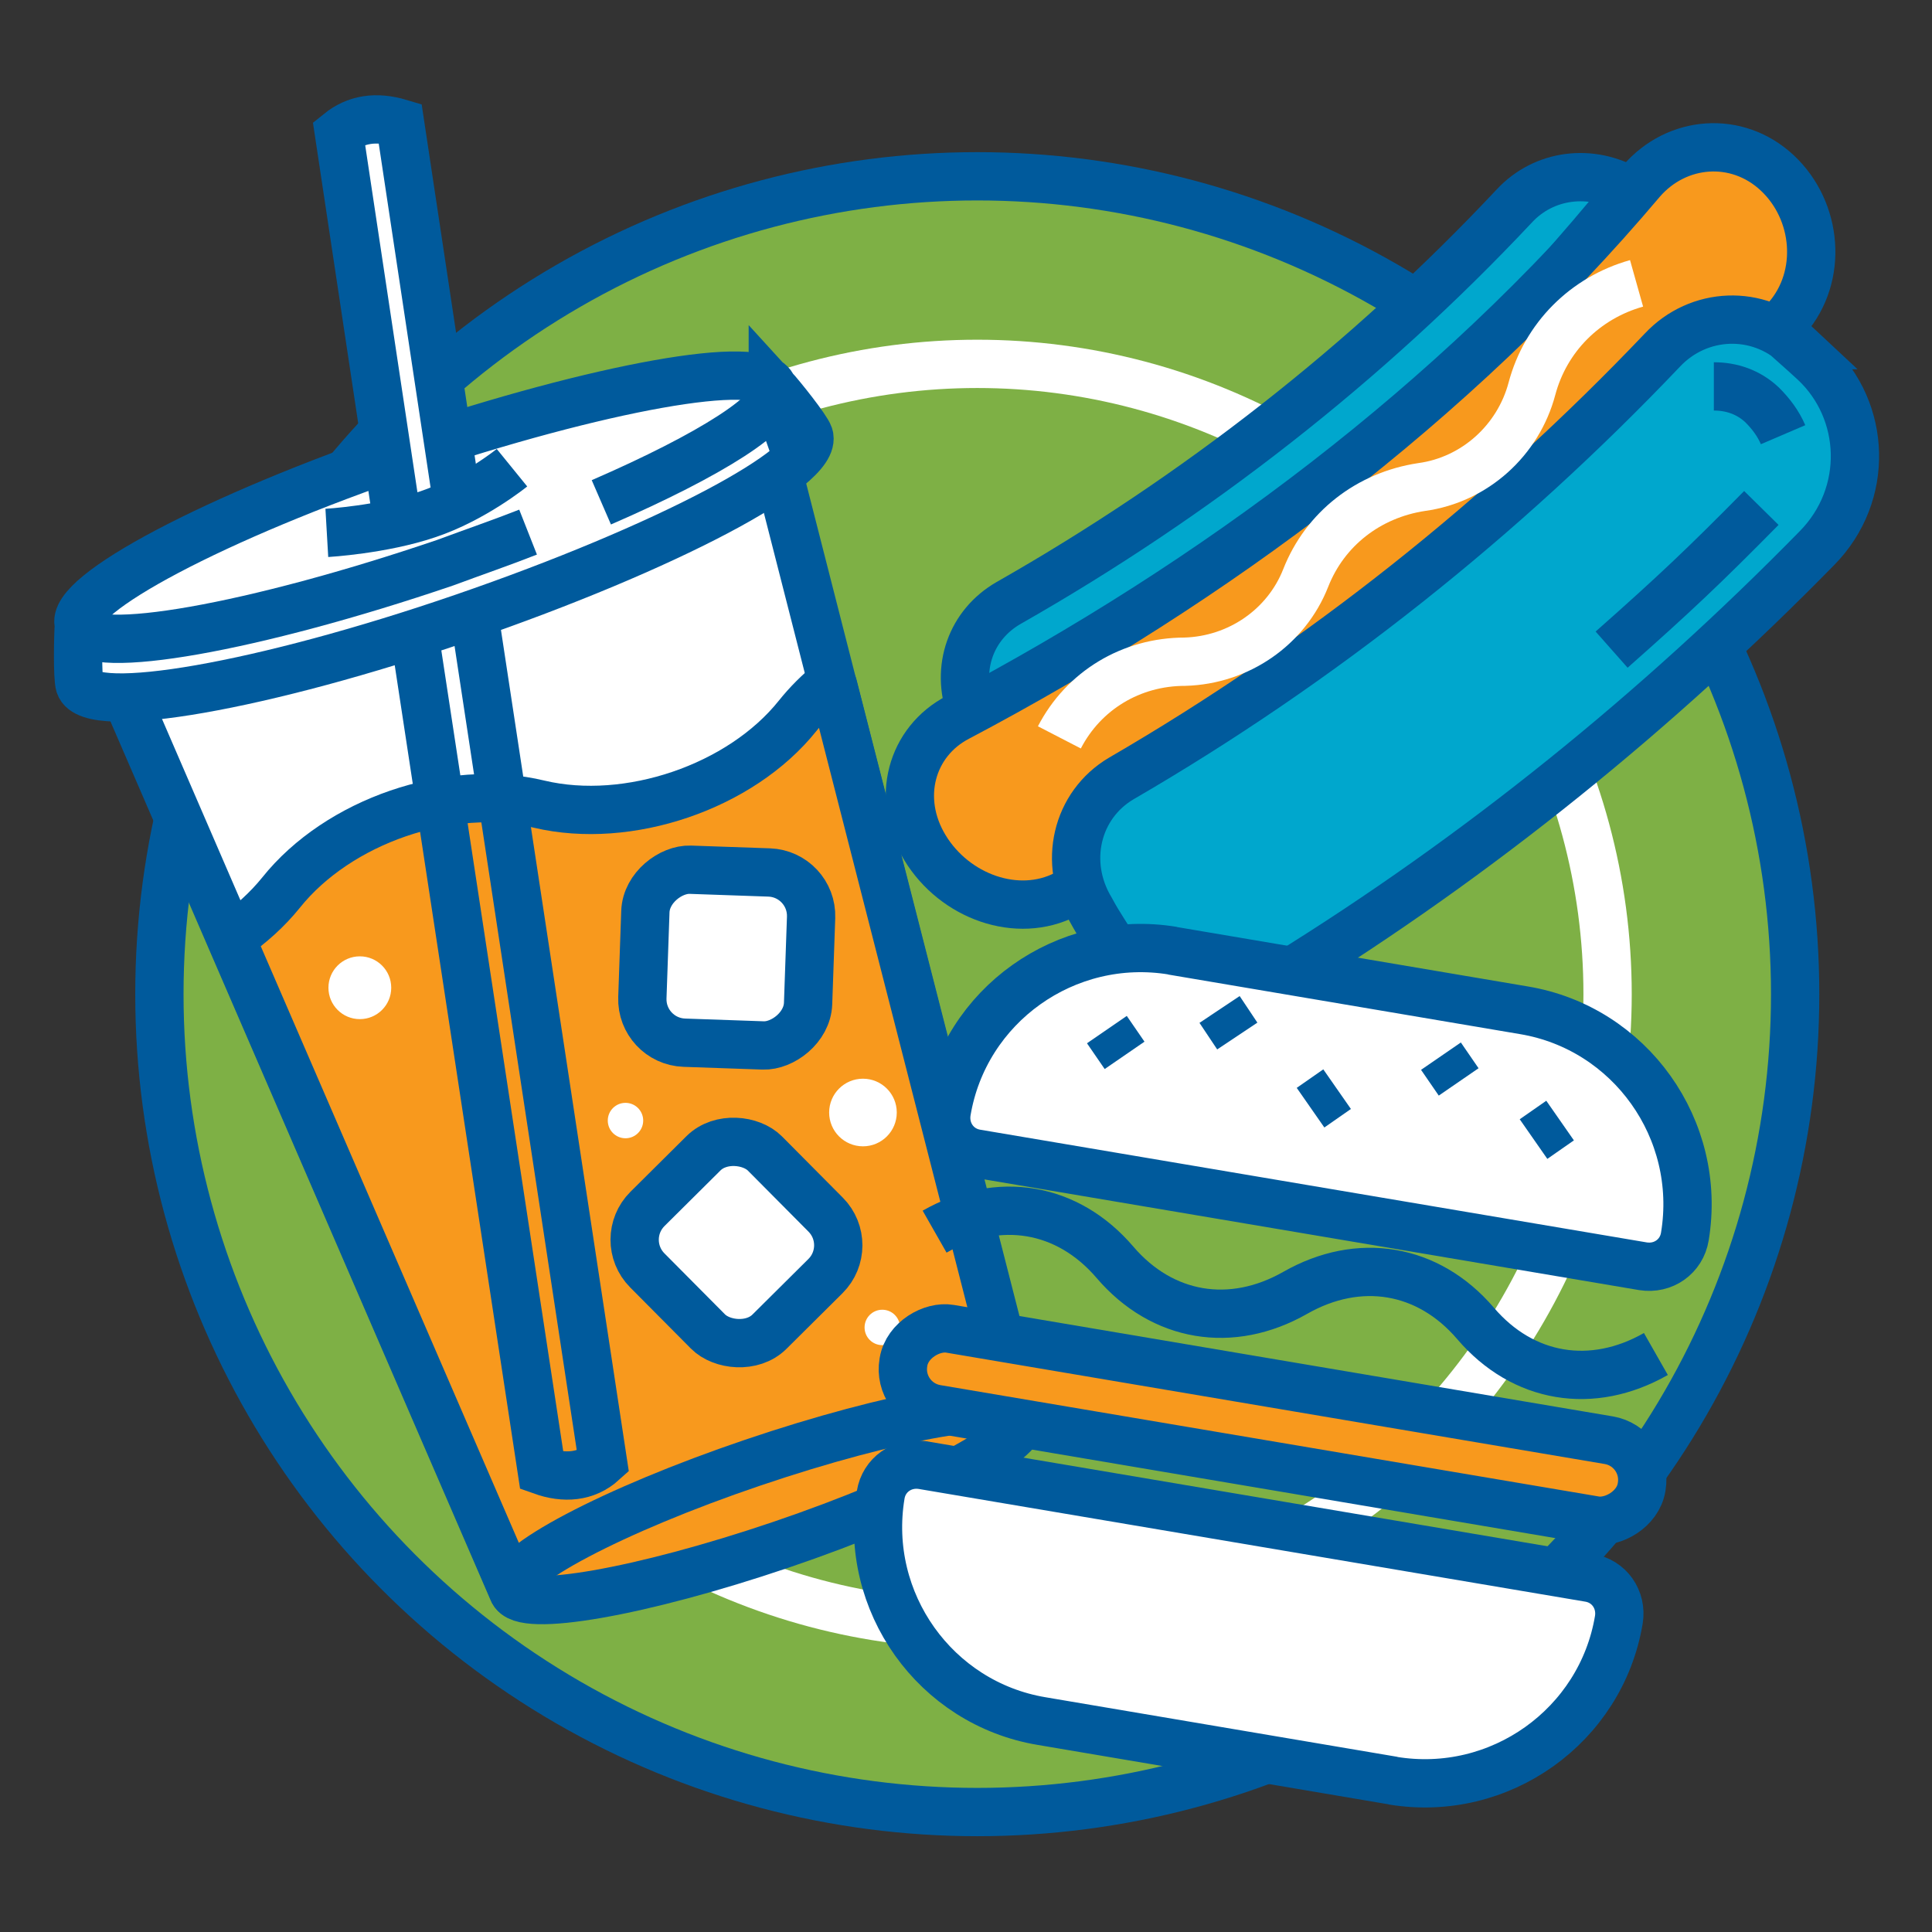
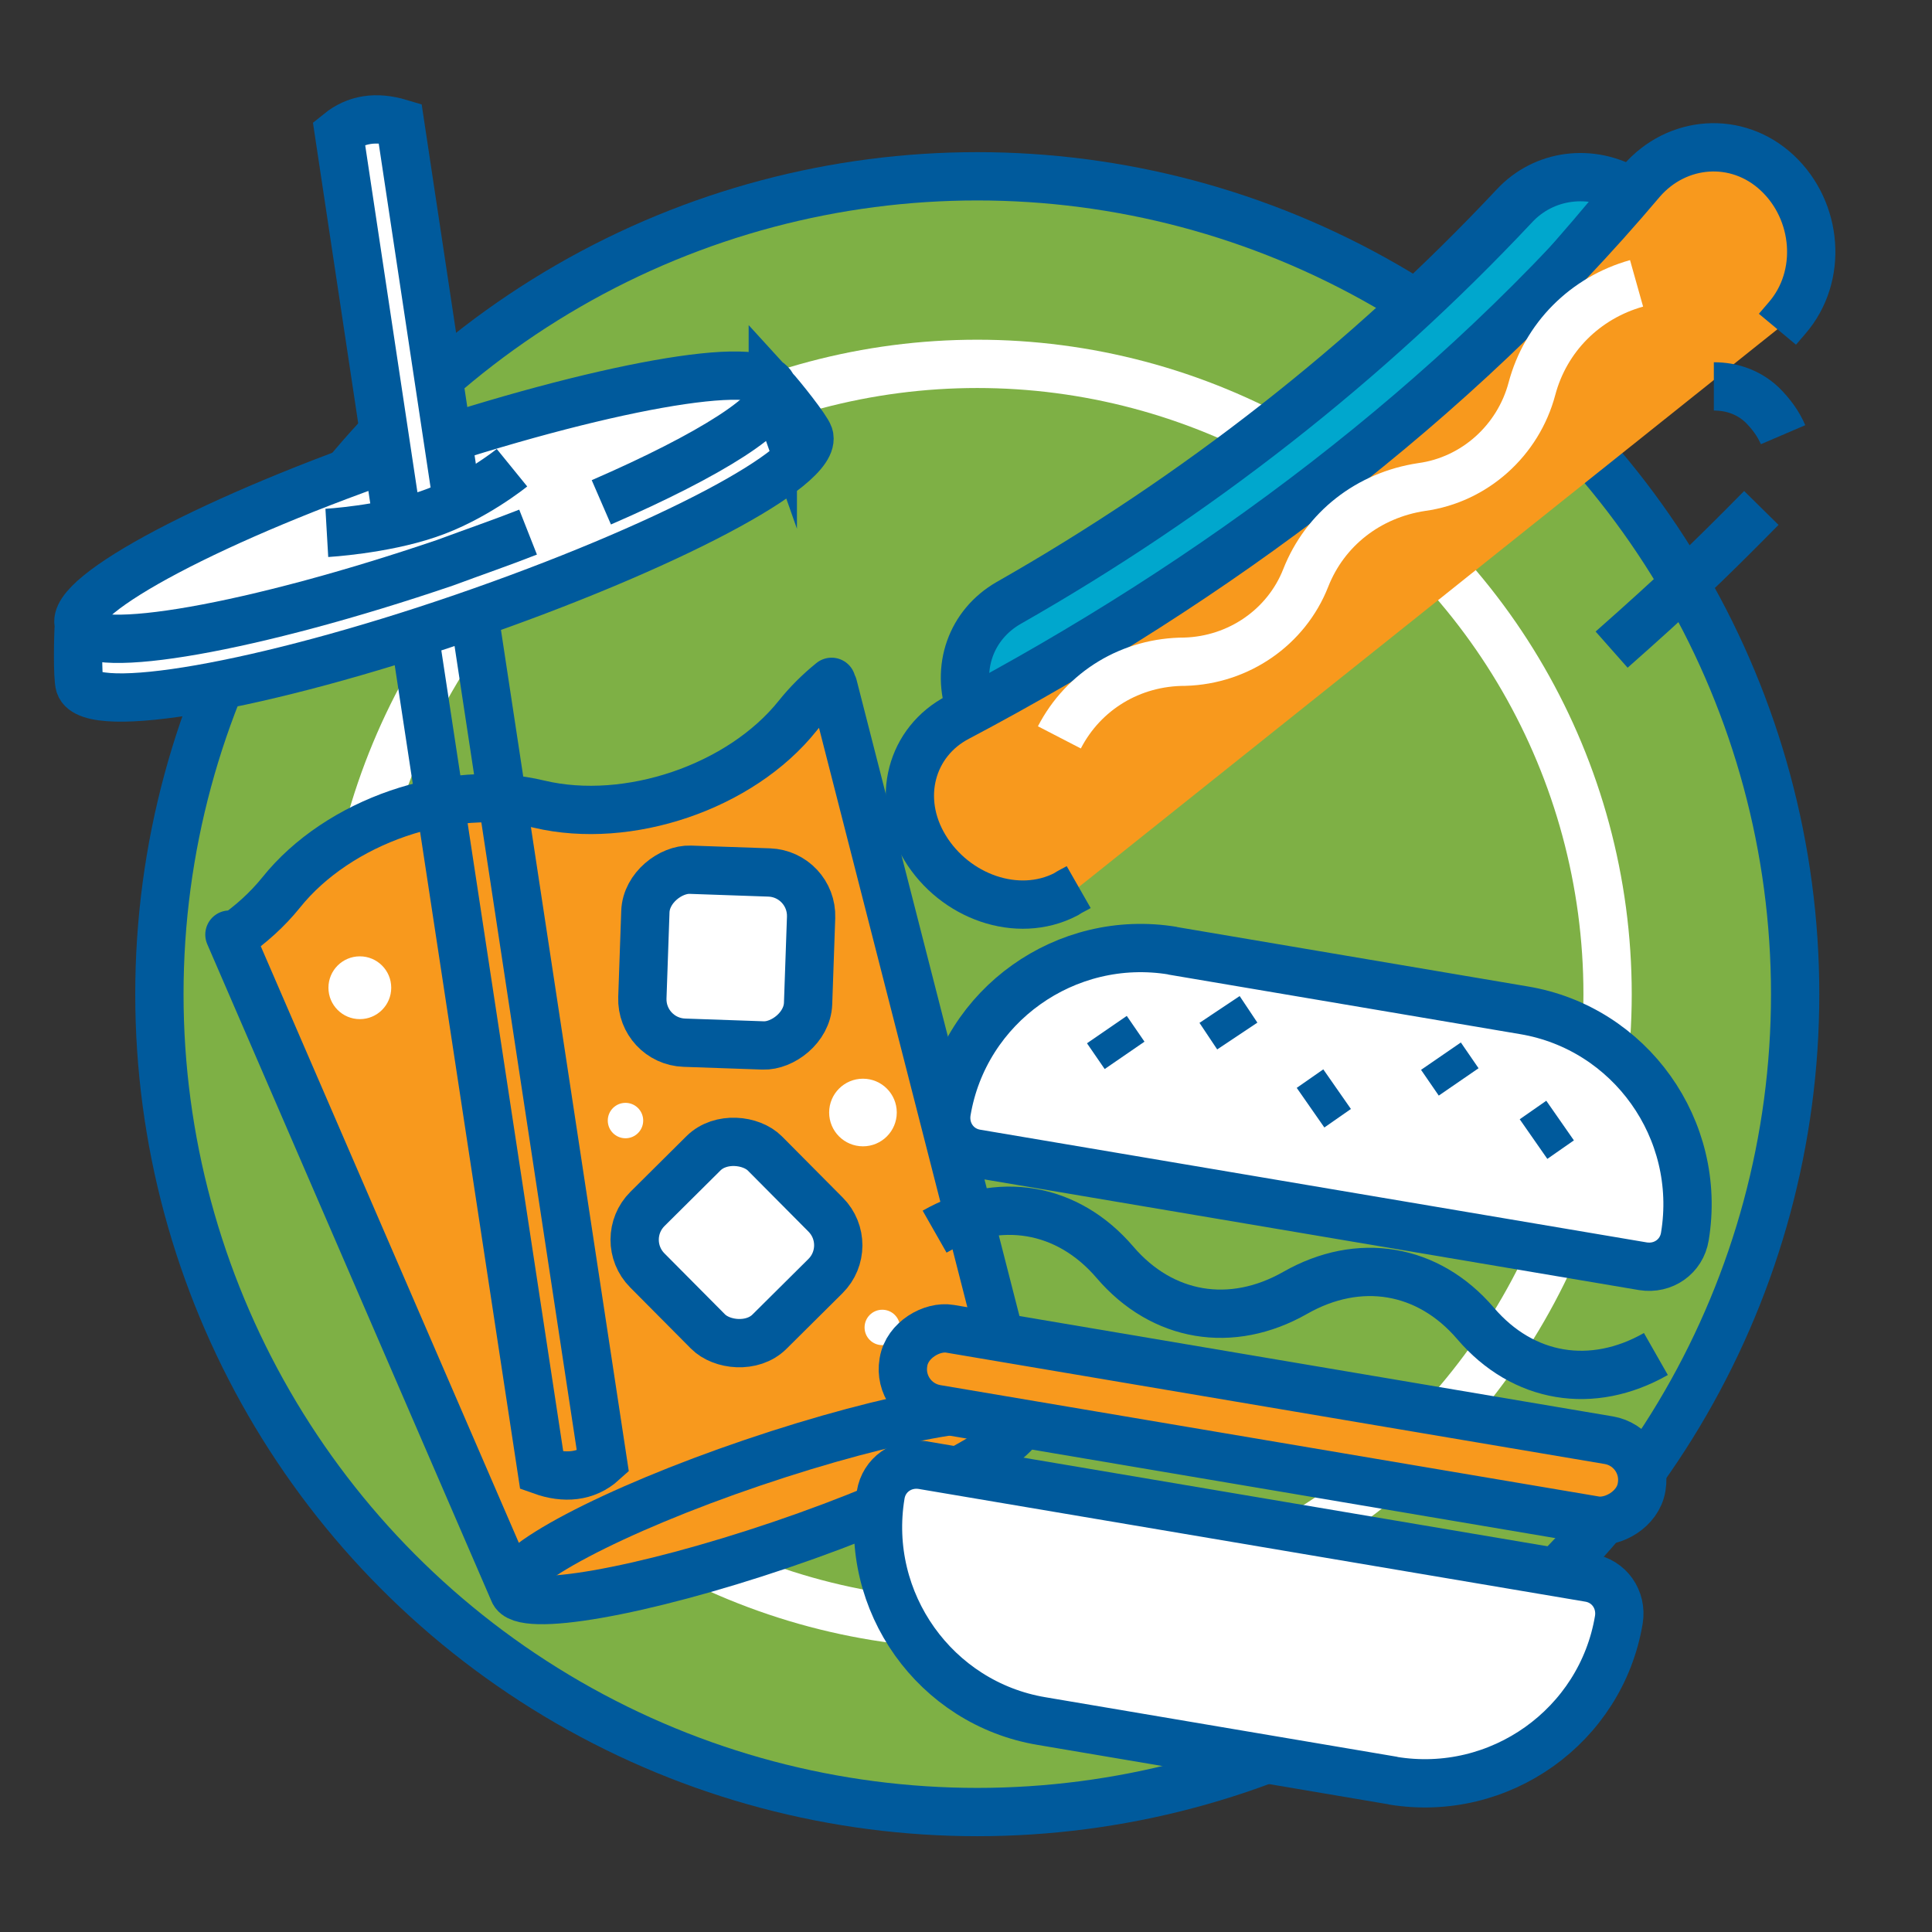
<svg xmlns="http://www.w3.org/2000/svg" version="1.1" viewBox="0 0 240 240">
  <rect x="0" y="0" width="240" height="240" fill="#333333" stroke="none" />
  <defs>
    <style>
      .cls-1, .cls-2, .cls-3 {
        fill: none;
      }

      .cls-4 {
        stroke-miterlimit: 10;
        stroke-width: 6px;
      }

      .cls-4, .cls-5, .cls-6, .cls-7, .cls-8, .cls-9, .cls-3, .cls-10, .cls-11, .cls-12, .cls-13 {
        stroke: #005a9c;
      }

      .cls-4, .cls-5, .cls-6, .cls-7, .cls-8, .cls-14 {
        fill: #fff;
      }

      .cls-5, .cls-11 {
        stroke-miterlimit: 10;
        stroke-width: 6px;
      }

      .cls-6, .cls-9, .cls-2, .cls-3, .cls-10, .cls-12, .cls-13 {
        stroke-width: 6px;
      }

      .cls-6, .cls-2, .cls-3, .cls-10, .cls-12, .cls-13 {
        stroke-miterlimit: 10;
      }

      .cls-7 {
        stroke-miterlimit: 10;
        stroke-width: 6px;
      }

      .cls-8 {
        stroke-miterlimit: 10;
        stroke-width: 6px;
      }

      .cls-9 {
        stroke-linejoin: round;
      }

      .cls-9, .cls-10, .cls-11 {
        fill: #f8991d;
      }

      .cls-2 {
        stroke: #fff;
      }

      .cls-12 {
        fill: #7eb045;
      }

      .cls-13 {
        fill: #00a7cd;
      }
    </style>
  </defs>
  <g>
    <g id="Layer_1">
      <g id="Layer_1-2" data-name="Layer_1">
        <rect class="cls-1" width="240" height="240" />
        <g>
          <circle class="cls-12" cx="121.4" cy="123.5" r="101.6" />
          <circle class="cls-2" cx="121.4" cy="123.5" r="78.3" />
          <g>
            <path class="cls-13" d="M120.6,88.2c-1.9-5.2,0-10.6,4.7-13.3,23.2-13.2,44.5-29.8,62.8-49.3,3.7-4,9.6-4.7,14.3-1.9-25,30.5-51.9,53.4-81.8,64.5Z" />
            <path class="cls-10" d="M134,110.2c-.7.4-1,.5-1.6.9-6,3.1-13.8.3-17.5-5.8h0c-3.7-6.1-1.7-13.2,4.1-16.2,31.8-16.8,61.6-39,84.9-66.6,4.4-5.1,11.9-5.7,16.9-1h0c5,4.7,5.7,12.8,1.2,18-.5.6-.7.8-1.2,1.4" />
-             <path class="cls-13" d="M223.1,42.9c.9.8,1.4,1.3,2.3,2.1,6.4,6,6.9,16.4.3,23.1-19.8,20.2-42,38.2-66.1,53.1-8,4.9-17.8,2.3-22.5-5.5-.7-1.1-1-1.6-1.6-2.7-3.5-5.8-1.8-13,3.8-16.3,24.8-14.4,47.4-32.4,67.2-53.2,4.5-4.8,11.9-5.1,16.7-.6h0Z" />
            <path class="cls-13" d="M218.8,63.1c-7.1,7.2-10.8,10.7-18.6,17.6" />
            <path class="cls-13" d="M212.9,48c2.2,0,4.3.7,6,2.3h0c1.1,1.1,2,2.3,2.6,3.7" />
            <path class="cls-2" d="M203.3,35.2c-6.4,1.8-11.3,6.7-13,13.1h0c-1.7,6.4-7.1,11.3-13.7,12.2h0c-6.6,1-12,5.2-14.4,11.3h0c-2.4,6.1-8.3,10.2-15,10.4h0c-6.7,0-12.6,3.6-15.6,9.4h0" />
          </g>
          <g>
-             <path class="cls-6" d="M11.4,76.7l52.3,120.9c.9,2.7,15.8.1,33.2-5.8s30.8-13,29.8-15.7l-32.6-127.6L11.4,76.7Z" />
            <path class="cls-9" d="M103.3,84.7c-1.6,1.3-3,2.7-4.2,4.2h0c-7.1,8.9-21.1,13.6-32.1,11h0c-11.1-2.7-25,2.1-32.1,11h0c-1.7,2.1-3.7,3.9-6,5.5l-.4-.3,35.3,81.6c.9,2.7,15.8.1,33.2-5.8s30.8-13,29.8-15.7l-23.3-91-.2-.3v-.2Z" />
            <path class="cls-6" d="M96,48.1c-1.3-3.7-21.6,0-45.4,8-23.8,8.1-42.1,17.8-40.8,21.5-.1,1.4-.2,6.5.1,7.5,1.3,3.9,22.7.2,47.7-8.4s44.2-18.7,42.9-22.6c-.3-.9-3.4-4.8-4.5-6Z" />
            <path class="cls-3" d="M65.6,66.1c-3.3,1.3-6.8,2.5-10.3,3.8-23.8,8.1-44.2,11.7-45.4,8" />
            <path class="cls-3" d="M96.1,48.4c.9,2.6-7.8,8.1-21.4,14" />
            <path class="cls-6" d="M49.4,65l-7.3-48.5c2.1-1.7,4.6-2.1,7.6-1.2l7.1,47.1" />
            <path class="cls-3" d="M126.7,175.9c-.9-2.7-15.8-.1-33.2,5.8-17.4,5.9-30.8,13-29.8,15.7" />
            <path class="cls-3" d="M58.9,76.3l16,105.3c-2.1,1.9-4.8,2.1-7.6,1.1l-15.8-103.8" />
            <path class="cls-3" d="M40.6,66.2s6.9-.4,12.5-2.3c5.7-1.9,10.5-5.8,10.5-5.8" />
            <rect class="cls-8" x="79.5" y="108.6" width="21.5" height="20.6" rx="5.4" ry="5.4" transform="translate(-31.7 205) rotate(-88)" />
            <rect class="cls-7" x="81.2" y="143.6" width="20.6" height="21.5" rx="5.4" ry="5.4" transform="translate(-82.2 109.3) rotate(-44.8)" />
            <circle class="cls-14" cx="44.7" cy="122.7" r="3.9" />
            <circle class="cls-14" cx="109.6" cy="164.9" r="2.2" />
            <circle class="cls-14" cx="77.7" cy="139.2" r="2.2" />
            <circle class="cls-14" cx="107.2" cy="138.2" r="4.2" />
          </g>
          <g>
            <path class="cls-5" d="M145.6,118.1l43.7,7.4c13.2,2.2,22.2,14.8,20,28.1h0c-.4,2.5-2.7,4.1-5.2,3.7l-82.8-14c-2.5-.4-4.1-2.7-3.7-5.2h0c2.2-13.2,14.8-22.2,28.1-20h0Z" />
            <path class="cls-4" d="M173.1,221.2l-43.7-7.4c-13.2-2.2-22.2-14.8-20-28.1h0c.4-2.5,2.7-4.1,5.2-3.7l82.8,14c2.5.4,4.1,2.7,3.7,5.2h0c-2.2,13.2-14.8,22.2-28.1,20h0Z" />
            <rect class="cls-11" x="153" y="130.4" width="10.1" height="93" rx="5" ry="5" transform="translate(-42.7 303.3) rotate(-80.4)" />
            <path class="cls-3" d="M116.1,153c7.9-4.5,16.5-3.1,22.4,3.8h0c5.9,6.9,14.5,8.3,22.4,3.8h0c7.9-4.5,16.5-3.1,22.4,3.8h0c5.9,6.9,14.5,8.3,22.4,3.8h0" />
            <line class="cls-3" x1="151.5" y1="125.4" x2="153.7" y2="128.7" />
            <line class="cls-3" x1="179" y1="131.2" x2="181.2" y2="134.4" />
            <line class="cls-3" x1="162.8" y1="137.6" x2="166.1" y2="135.3" />
            <line class="cls-3" x1="190.5" y1="141.5" x2="193.8" y2="139.2" />
            <line class="cls-3" x1="137.5" y1="127.9" x2="139.7" y2="131.1" />
          </g>
        </g>
      </g>
    </g>
  </g>
</svg>